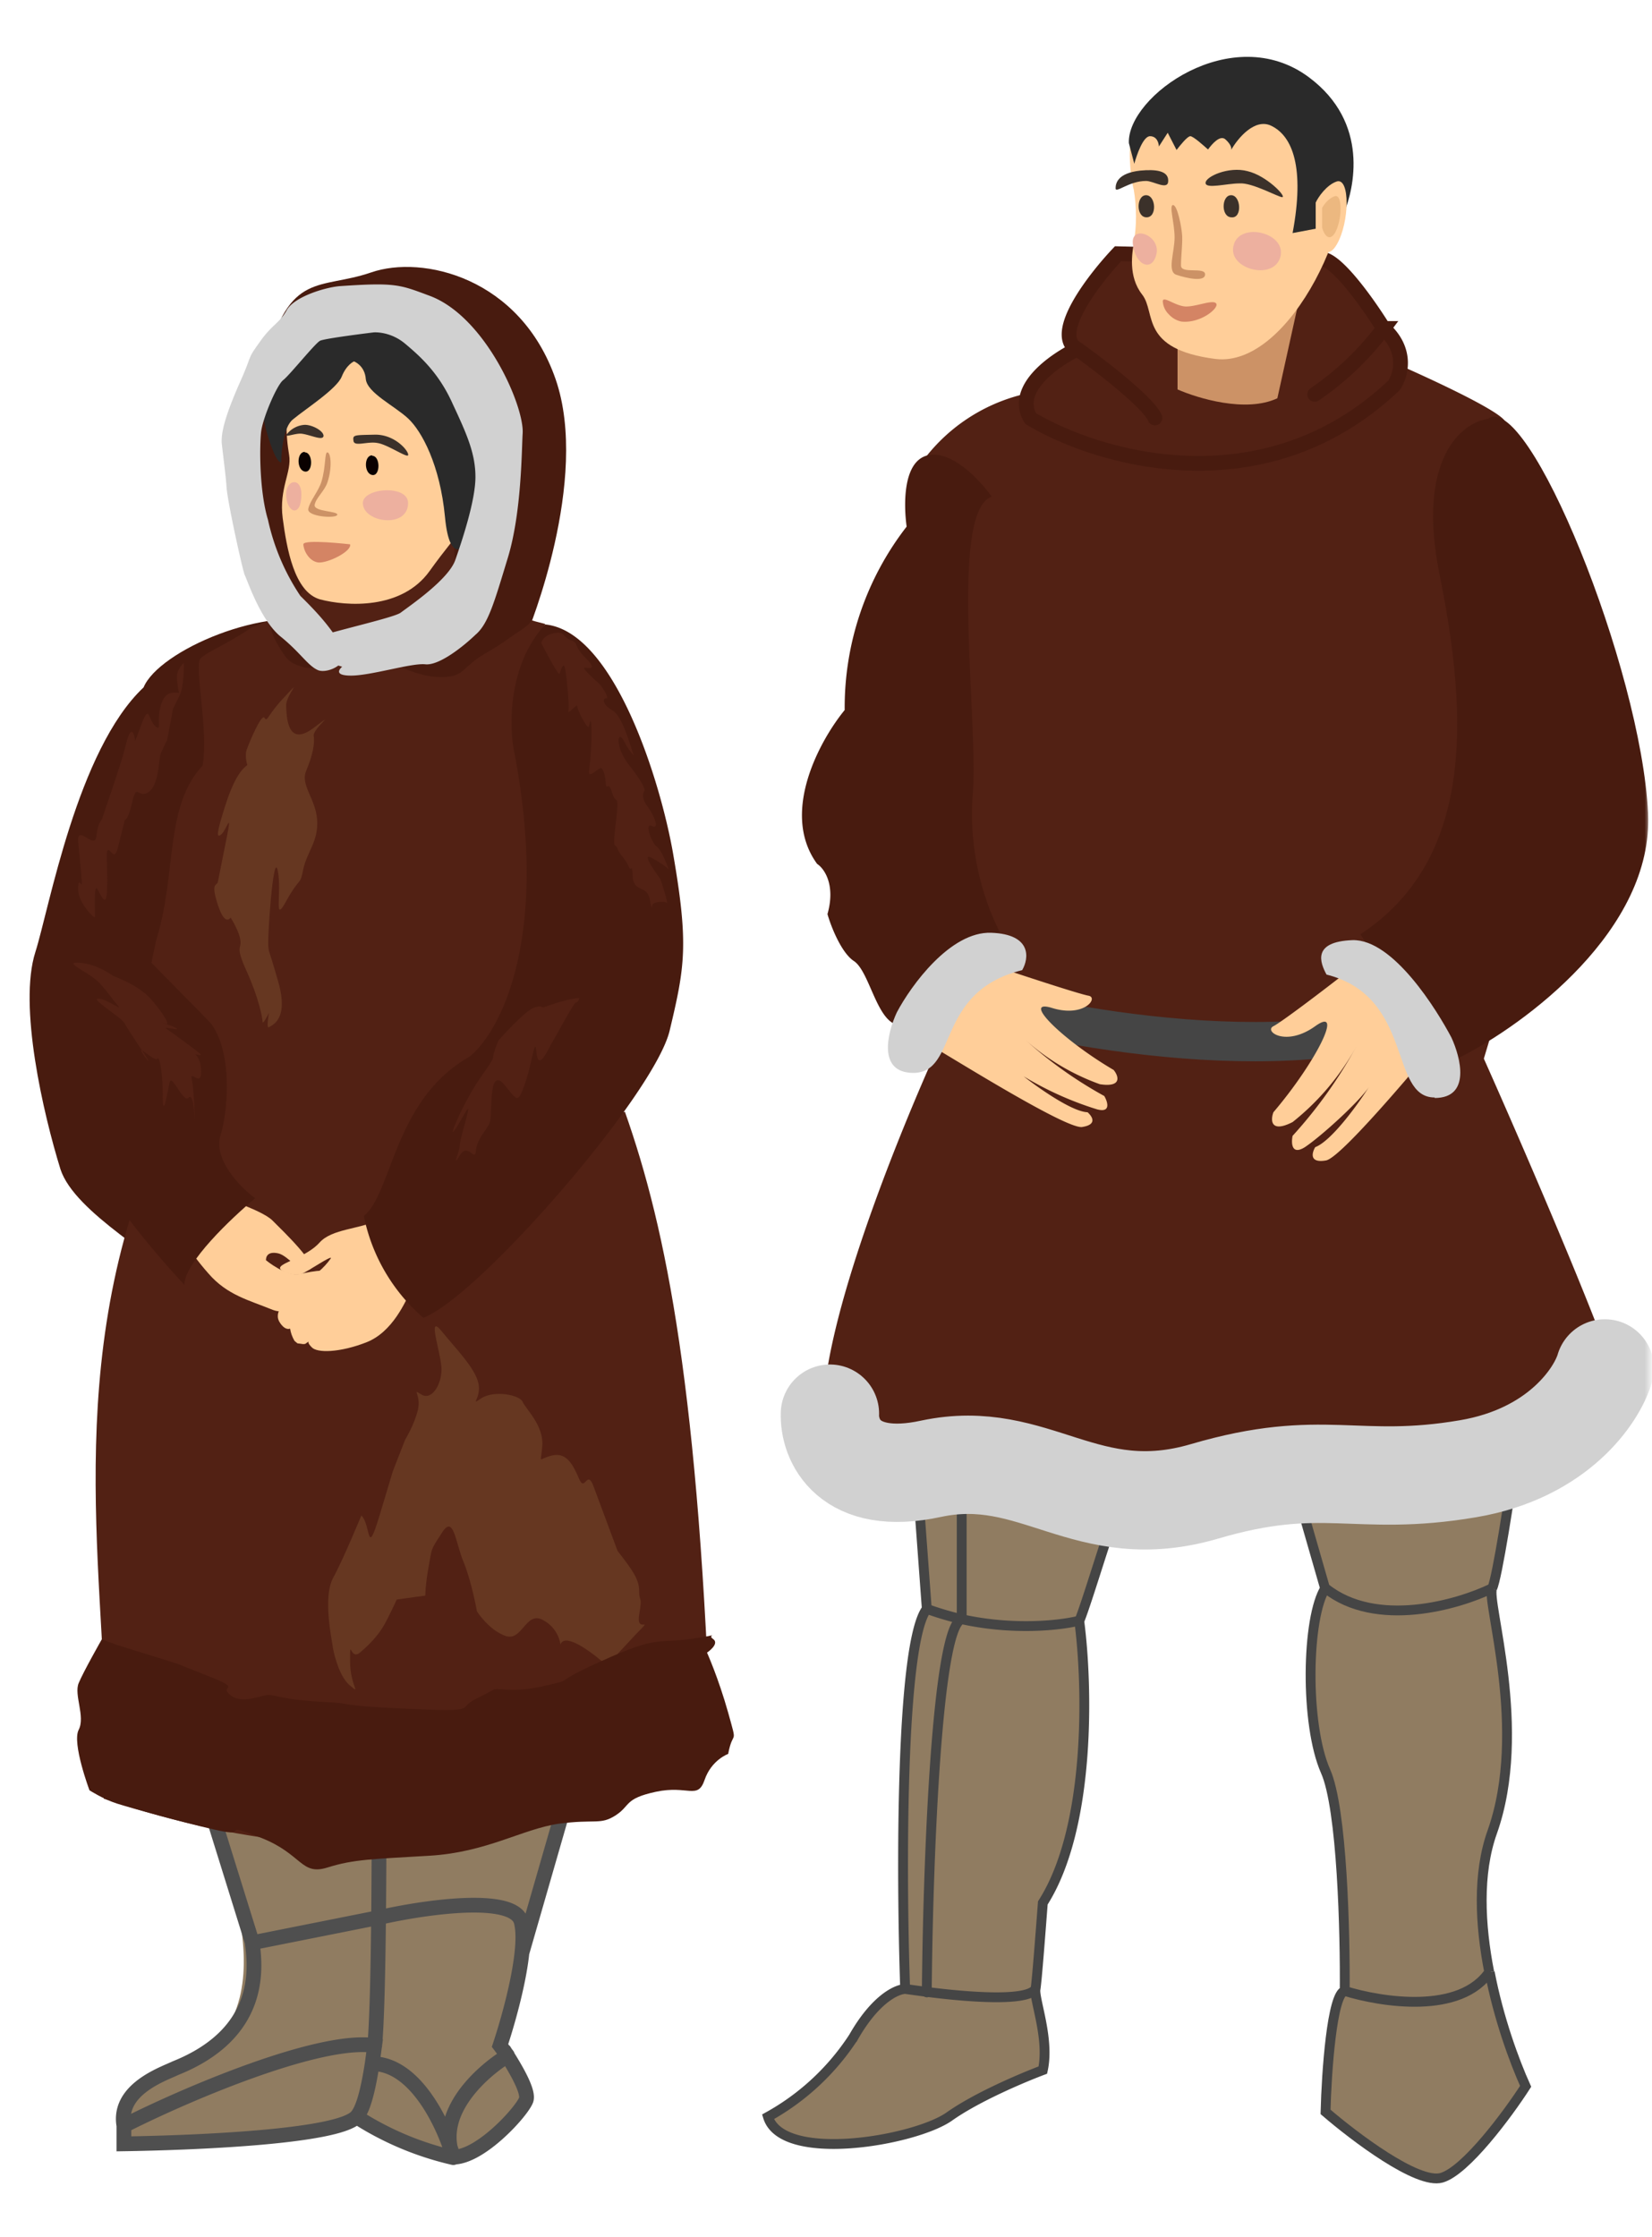
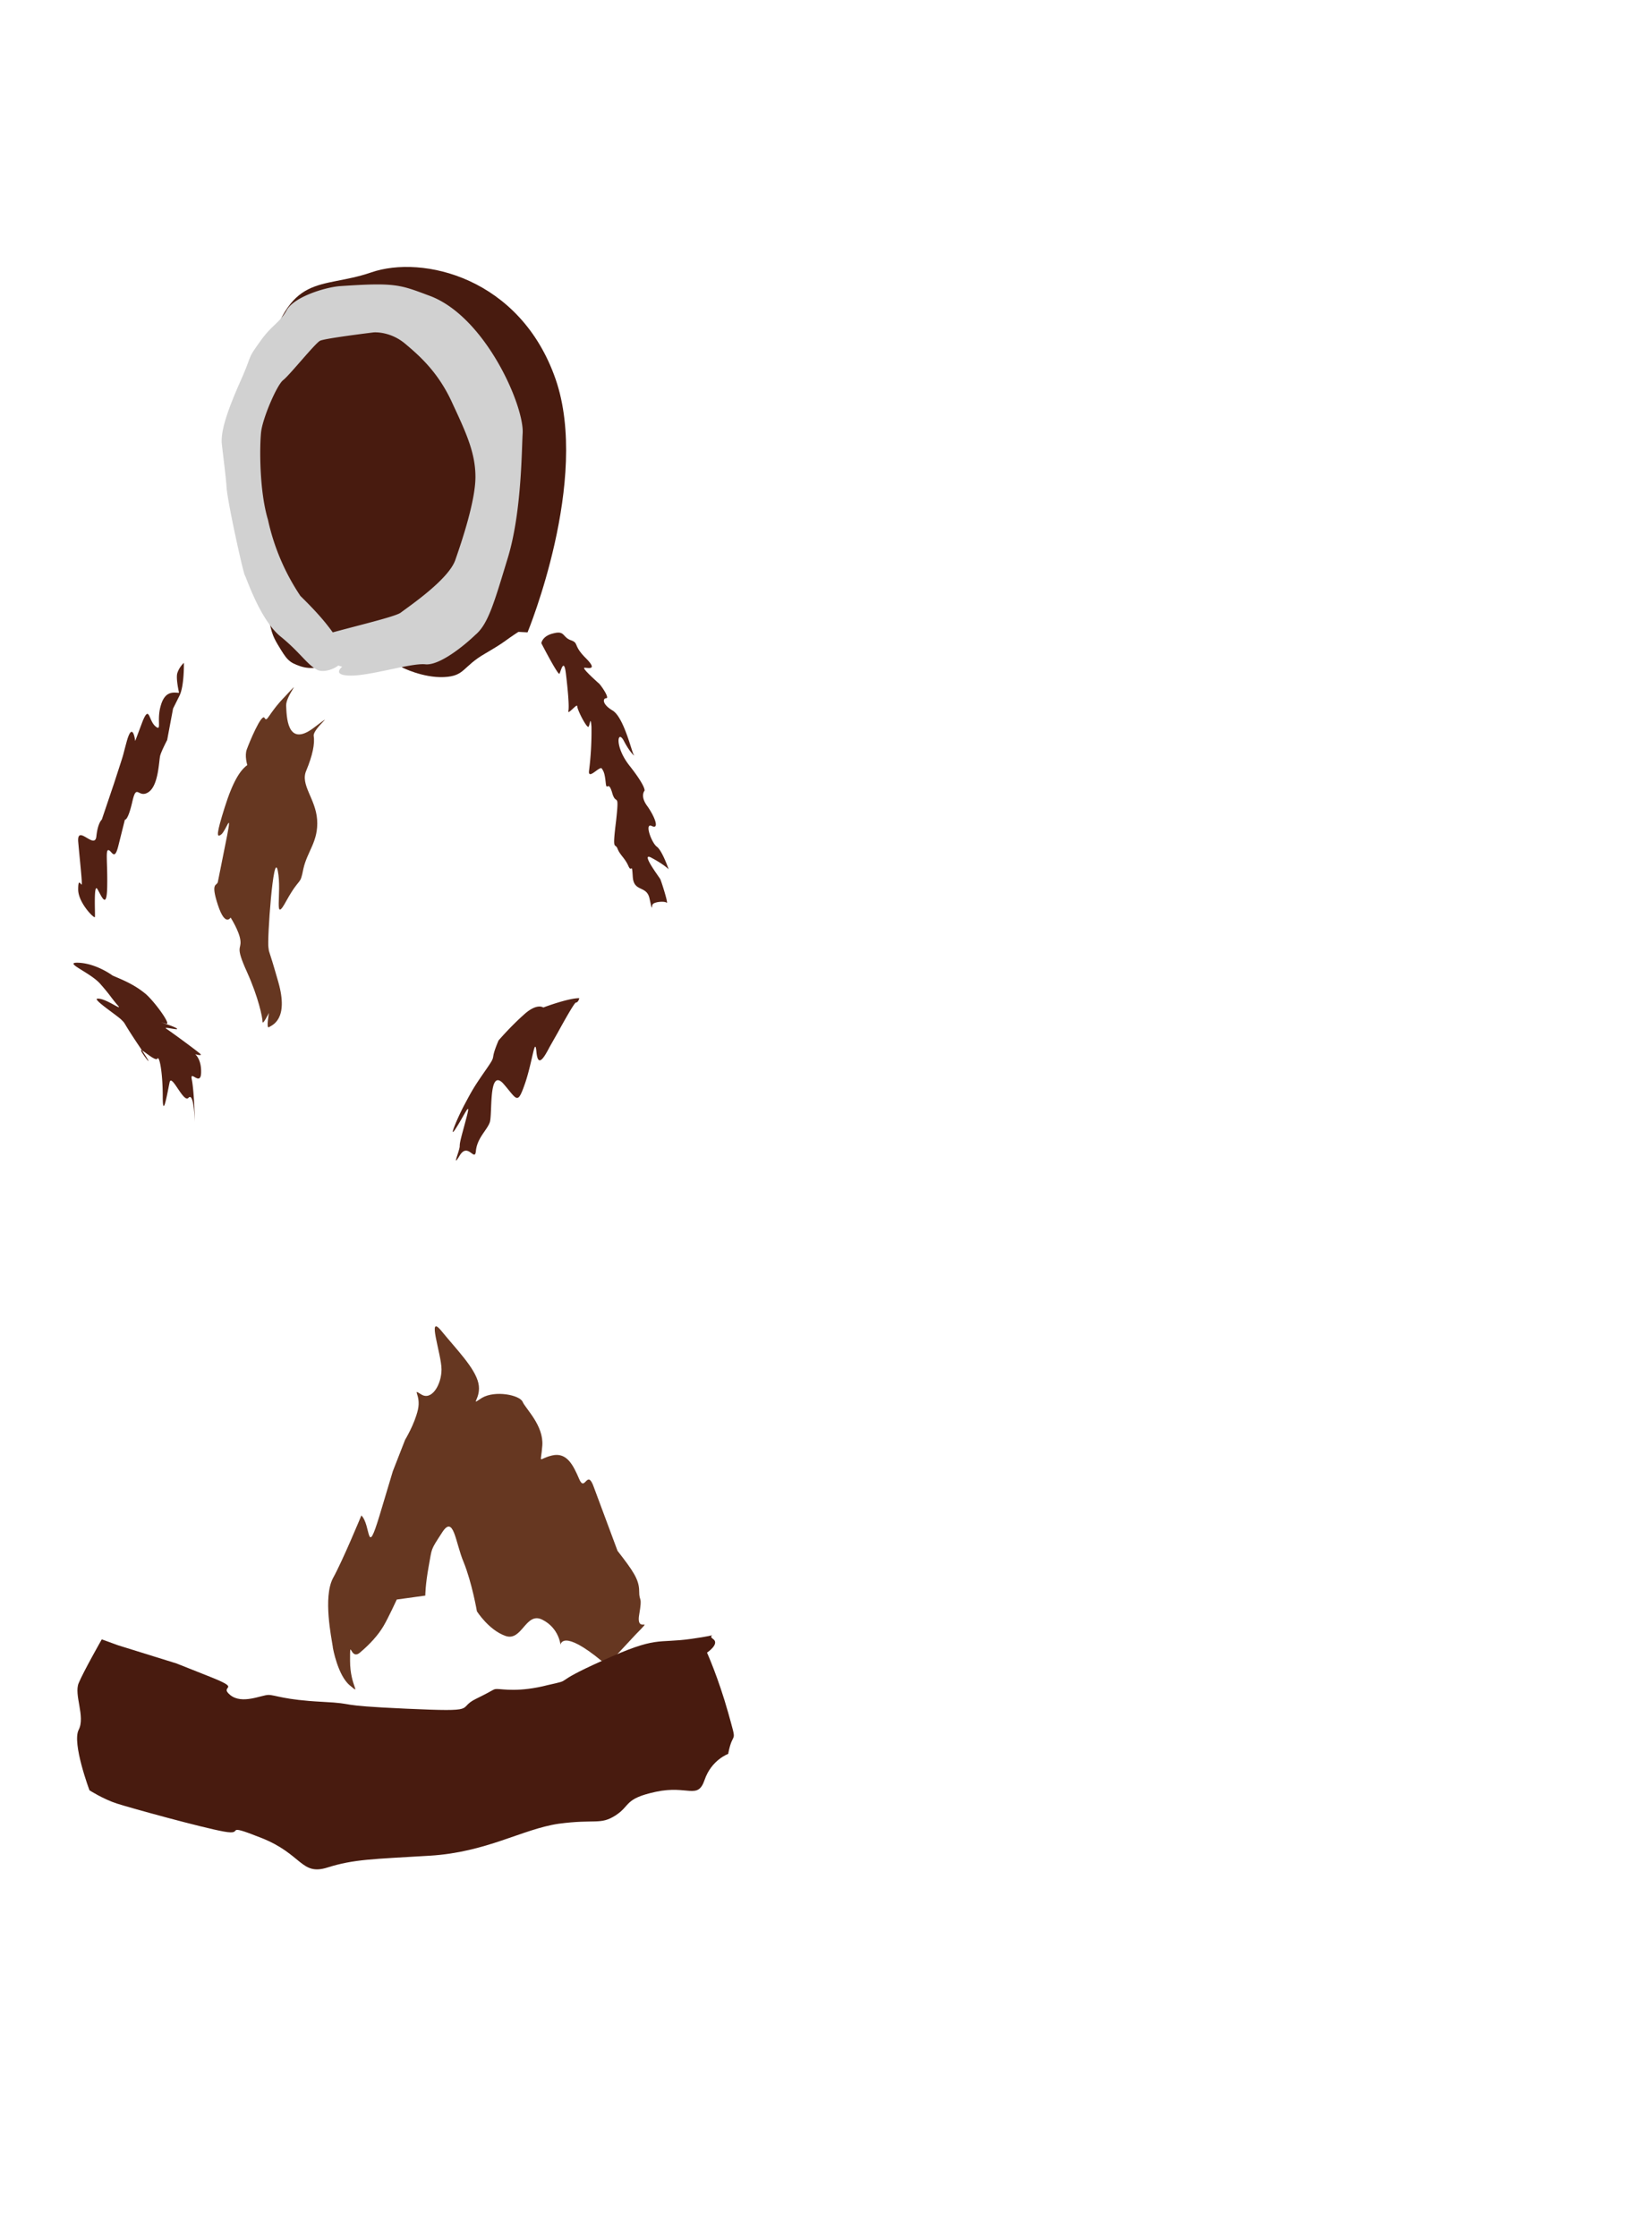
<svg xmlns="http://www.w3.org/2000/svg" width="336" height="455" fill="none">
  <path fill="#481B0F" d="m87.7 127.6 19.6 1s12.8-31 5.7-51.5c-7.2-20.7-27.1-25.3-37.5-21.7C65 59 58.9 55 54.1 73.4c-4.8 18.5-6.4 33.5-3.8 37.9s13.8 17.9 13.8 17.9z" />
  <mask id="a" width="336" height="455" x="0" y="0" maskUnits="userSpaceOnUse" style="mask-type:luminance">
-     <path fill="#fff" d="M335.5.3H.5v454h335z" />
-   </mask>
+     </mask>
  <g mask="url(#a)">
    <path fill="#907C61" d="M35.6 420.7c26.1-10 7.8-46.3 7.1-51.5l33.7-.2c46.6-12.3 43.9-19.7 30.8 22.3-1.2 7-3.4 18.7-5.5 24.8l1.5 2c2 3.2 4.4 7.5 3.8 9-.9 2.5-9.2 11.7-14.8 11.7-4.4 0-15-5.5-19.7-8.3-3.9 4.2-34.1 5.3-47.3 5.5v-3.7c-1.4-7.4 7.9-10.5 10.4-11.6" />
    <path stroke="#4F4F4F" stroke-linecap="round" stroke-width="3" d="m51.3 395-8.9-28.6M72.5 430.5c-3.9 4.2-34.1 5.3-47.3 5.5v-3.7m47.3-1.8a62 62 0 0 0 19.7 8.3m-19.7-8.3c1.4-1.5 2.4-5.6 3.2-10.8m-50.5 12.6c-1.3-7.4 8-10.5 10.5-11.7 17.7-7.1 16.3-20.3 15.6-25.5l26.1-5.2c8.9-2 27.1-4.7 28.6.9s-2.3 19.2-4.3 25.2l1.5 2m-78 14.3c12-6.1 39.6-18 51-16.3l-.5 3.7m16.5 19c5.5 0 13.8-9.1 14.8-11.6.6-1.6-1.8-5.8-3.8-9-5.2 3.2-14.7 11.6-11 20.7Zm0 0c-1.8-6.3-7.6-19-16.5-19m30.5-22.7 8.7-30.2-37.8.7c0 6.6 0 39.7-.9 48.6" />
    <path fill="#481B0F" d="M38.9 262.5c0-4.5 9.6-13.6 14.4-17.6-3-2.2-8.7-8-7-13s-4.2-17.4-7.4-23c9.8-24 39.7-78.2 27.6-82.1-12.1-4-34.2 5.5-37.3 13-13.5 12.7-19.2 45-22 53.8-3.5 10.9 1.6 32.9 5.1 44.2 2.9 8.9 20.5 18.2 26.6 24.7" />
    <path fill="#CBDBDE" d="m111.5 129.2-23.3-10.3-36.9 13.4-5.3 36.6 66.6 3.2 3.9-32z" />
    <path fill="#522114" d="M106.6 151.9c-2.2-9.3 1.4-19 4.3-25-22.2-5.4-17.9-16.4-18.6-17.5-.6-.8-16.4 10.2-29.6 10.5-1.4-1.7-.7 4-11.5 7.7-5.5 3.7-9 4.9-10.4 6.3s1.7 14.7.4 21.8c-7.8 8.4-5.2 21.9-9.4 35.4-6.7 29.9-.9 35.8-3.9 52.2-15.7 46.2-4.2 90.6-6.8 122.5 61.7 20.8 97.5 2.3 123.6-8-2.5-74.8-9.1-107.6-17.6-131.7l-4.6 1.4-7.4-74.3z" />
    <path fill="#FFCE99" d="M43.2 242.9s9.9 3 12.2 5.3 9.5 9.2 7.5 10-4.2-2.8-6.3-3.3c-2.7-.6-2.5 1.4-2.5 1.4s4.1 3.4 6.9 2.8c2.7-.6 6.7-1.4 8.1.5s-8.7 8.7-13.6 6.8c-4.9-2-9.3-3-13.1-7.4q-3.2-3.6-5.6-7.7 1-3.1 3-5.5 1.6-1.7 3.4-3" />
    <path fill="#481B0F" d="M28.6 193.5c-3 10.9-.5 40-2.1 48.7l-1.4 4.3c4.4 5.9 9.3 11.5 12.4 14.8 0-4.5 9.6-13.6 14.4-17.6-3-2.2-8.7-8-7-13 1.2-3.7 2.7-15.8-1.8-22.3-.7-1-14-14.1-14.5-15" />
    <path fill="#FFCE99" d="M84 246.2c1.9 2 4.1 3.9 5.7 6.2q3.6 5 3.8 5s-8.8 2.8-9.9 5-3.7 8.5-9.1 10.6-10 2.2-11.1 1c-1-1-.6-1.2-.6-1.2l-.7.5q-.4.1-.8 0l-.8-.1-.6-.5q-.7-1.2-.9-2.5s-.9.5-2-1.1q-.5-.7-.5-1.4 0-.8.4-1.4s-1.4-.2-2.1-2.7q-.2-.6-.1-1.2t.5-1.1 1-.7 1.2-.2c.9.2 1.5 1.6 4.3.2q3.4-1.6 5.6-4.7c.2-.7-4.7 2.7-6 3.2s-4.8-.5-4.3-1.4c.5-1 5.5-2.2 8-5s8.1-2.7 11.7-4.5q3.3-1.7 7.3-2" />
    <path fill="#481B0F" d="M110.9 127c-7.6 8.2-7.4 20.8-6.3 26 7.3 38-3 57-9.1 61.9-15.4 8.7-15.7 27.7-21.5 32.4A37 37 0 0 0 86.1 268c11.2-4.2 47-45.4 50.1-58.4s3.9-17.5.7-36c-2.5-14.4-11.9-45.2-26-46.6" />
-     <path fill="#FFCE99" d="M60 77.2c-2.4 5-1.8 11.8-1.2 15.3s-2.1 6.8-1.3 12.9c.8 6 2.3 15 7.6 16.5 5.3 1.4 16.6 2.2 22.3-5.8s12.7-15.2 13.2-18.3c.5-3.7 4-28-7-30.5-11.2-2.6-27.3-3.4-33.6 9.9" />
    <path fill="#3B312A" d="M71.9 89.7c.2 1.2 2.9 0 4.9.4 2 .3 5.9 3 6.2 2.5.3-.7-2.6-4.3-6.8-4.2s-4.5 0-4.3 1.3M65.8 88.7c-.2 1-2.7-.3-4.5-.5-1.2-.1-3.1.7-3.1.3a5 5 0 0 1 3.8-2.1c1.6 0 3.9 1.3 3.8 2.3" />
    <path fill="#0A0100" d="M75.7 92.7c1.7 0 1.7 4.2 0 3.9s-1.7-4 0-4M62 92c1.7 0 1.7 4.2 0 3.9s-1.7-4 0-4" />
    <path fill="#CC9266" d="M66.6 92c-.6-.1-.3 2.9-1.2 5.9-.6 2-2.4 4-2.7 5.6s5.7 2 5.9 1.2-4.8-.6-4.6-2 2-2.8 2.6-4.6c1-3 .7-6 0-6.1" />
    <path fill="#D48464" d="M71.2 110.7c.4 1.4-4.4 3.8-6.4 3.7-2-.2-3.1-2.6-3.1-3.7s9.5 0 9.5 0" />
    <path fill="#EDB09F" d="M83 102.3c0-3.8-9.2-3.1-9.2 0 0 4 9.2 5.3 9.2 0M61.3 100.5c0-3.5-3.1-3-3.1 0 0 3.8 3.1 5 3.1 0" />
    <path fill="#907C61" d="M308.4 295.2c-1.2 8.4-3.8 25.8-4.8 27.8-1.3 2.5 7.4 28.8 0 49.6-3 8.4-2.5 18.8-.6 28.5 1.9 9.4 5 18 7.3 23.2-3.7 5.6-12.2 17.2-17.1 18.6s-17.8-8.3-23.6-13.4c.2-8 1.3-24.1 3.9-24.6.1-11.7-.5-37.1-3.9-44.7-4.2-9.5-3.9-31.3 0-37.3l-9-31.3z" />
    <path stroke="#454545" stroke-width="2" d="M303.5 323c1-2 3.7-19.3 4.8-27.8l-47.8-3.5 9 31.3m34 0c-1.3 2.5 7.4 28.8 0 49.6-3 8.4-2.5 18.8-.6 28.5m.6-78.1c-7 3.4-23.6 8.2-33.9 0m3.9 81.9c-2.6.6-3.7 16.6-3.9 24.6 5.8 5 18.7 14.8 23.6 13.4s13.5-13 17.1-18.6c-2.3-5.1-5.5-13.8-7.3-23.2m-29.5 3.8c.1-11.7-.5-37.1-3.9-44.7-4.2-9.5-3.9-31.3 0-37.3m3.9 82c7.4 2.3 23.6 4.9 29.5-4" />
    <path fill="#907C61" d="M225.7 311c-1.5 4.2-5 15.8-6.2 18.6 1.7 12.6 2.5 41.8-7.4 57.3-.4 5.2-1.2 15.9-1.5 17.6-.3 2 2.9 10.2 1.5 16.5-4 1.5-13.5 5.5-19.1 9.5-7.1 4.9-33.9 9.5-36.8 0a49 49 0 0 0 17.4-16.2c4.5-8 8.9-9.8 10.6-9.8-.8-22.8-1-70.3 4.4-77.3l-2.1-28.5 9.1.8 36.2 3.4z" />
    <path stroke="#454545" stroke-linecap="round" stroke-width="2" d="M219.5 329.7c1.2-2.8 4.7-14.4 6.2-18.6l6.2-8.1-36.2-3.4m23.8 30c1.7 12.7 2.5 41.9-7.4 57.4-.4 5.2-1.2 15.9-1.5 17.6m8.9-75c-4 1-13.5 2-23.9-.3m0 0q-3.5-.8-7.1-2.1m7.1 2v-29.6m0 29.7c-5.2 1.6-6.9 51.3-7.1 75.9m-4.3-.7c-1.7 0-6.1 1.9-10.6 9.8a49 49 0 0 1-17.4 16.2c2.9 9.5 29.7 4.9 36.8 0 5.6-4 15.1-8 19.1-9.5 1.4-6.3-1.8-14.4-1.5-16.5-1.6 2.6-13.5 1.7-22.1.6l-4.4-.6c-.8-22.8-1-70.3 4.4-77.3m0 0-2.1-28.5 9.1.8" />
    <path fill="#522114" d="M306 85.5c-2-2.5-16.2-9-23.1-12 0 10.6-53.3 3.9-71.1 6a36 36 0 0 0-25.9 16.9l7 111.9c-12 25.8-33.4 79.7-22.4 88.7 13.7 11.3 20.3-7.7 39.9 3.5s68.7-2.1 80.9 0c12.3 2 39.9-7.7 38.2-17.2-1.4-7.6-19-48.5-27.7-68l4.2-14c.8-37.6 2-113.3 0-115.8" />
    <path stroke="#454545" stroke-width="8" d="M194.7 203c22.9 6.7 75.5 16 102.7 0" />
    <path fill="#FFCE99" d="M273.5 198c-4.2 3.3-12.9 9.9-14.5 10.7-2 1 2.5 4.3 8.5 0s.1 7.4-8.5 17.5c-.6 1.6-.6 4.3 3.9 2a51 51 0 0 0 13.2-15.8 94 94 0 0 1-13.2 18.6c-.3 1.5-.2 4 2.5 2.3 3.3-2.2 11-9.2 13-12.2-2.4 3.8-7.7 11-10.9 12.2-.7 1.2-1.2 3.3 2.2 2.7s22.3-23.6 25.4-27.3l-9.3-10.6zM205.7 197.6c4.5 1.5 14 4.6 15.7 4.9 2.1.4-.9 4.5-7.4 2.5s2.1 6.5 12.5 12.6c1 1.2 1.8 3.6-2.8 2.9a46 46 0 0 1-16-9.8 85 85 0 0 0 16.9 12.2c.7 1.2 1.4 3.5-1.5 2.7a67 67 0 0 1-14.9-6.7c3.2 2.5 9.9 7.2 13 7.3.9.8 2.1 2.5-1.1 3s-26.3-14-30-16.1l5-12z" />
    <path fill="#481B0F" d="M292.8 116.9c-4.8-23.7 4.6-31 9.8-31.7 8.1-6.1 31.2 50.7 32.6 80.2 1.1 23.7-25 42.9-38.2 49.6-3.4 1-15-16.2-20.3-25 22.8-15 22.1-43.5 16.1-73.1" />
    <path fill="#522114" d="M283.5 78.4c-26.4 25-60.3 14.9-73.9 6.7-3.6-6 4.8-11.8 9.5-14.1-5-3.1 3.5-14.2 8.4-19.4l41.4 1c3.1 0 9.7 9.5 12.6 14.2 5 4.5 3.4 9.6 2 11.6" />
    <path stroke="#481B0F" stroke-linecap="round" stroke-width="3" d="M281.4 66.8c5 4.5 3.5 9.6 2.1 11.6-26.4 25-60.3 14.9-73.9 6.7-3.6-6 4.8-11.8 9.5-14.1 4.8 3.4 14.6 11 15.8 14m46.5-18.2c-2.9-4.7-9.5-14.1-12.6-14.1l-41.4-1.1c-4.9 5.2-13.5 16.3-8.4 19.4m62.4-4.2a59 59 0 0 1-14 13.4" />
    <path fill="#CC9266" d="M239.5 79V68l25.2-9.2-4.9 22.2c-6.4 3-16.2 0-20.3-1.8" />
    <path fill="#FFCE99" d="M246.2 17.2c11.6.6 22.5 0 26.8 12.8s-10.4 44.9-25.8 43c-15.5-2-12-9.4-14.9-13.1s-2-8.5-1.7-10.5q.9-5.4 0-10.8c-.9-3.4-1.7-12.8 1.3-15.4 2.9-2.6 14.3-6 14.3-6" />
    <path fill="#3B312A" d="M245.2 37.2c0-1.3 4.7-3.4 8.5-2.4 3.9.9 8 5.2 7.1 5.3-.8 0-6.1-3-8.7-2.8-2.6 0-6.9 1.2-6.9-.1M237.6 36.8c0 2-3 0-4.5 0-3.5 0-6.2 2.6-6.2 1.5s.5-3.1 5-3.6c3.1-.3 5.7 0 5.7 2M250.4 39.7c-2 0-2.1 4.5.1 4.5 2.2.2 1.9-4.5-.1-4.5M233.1 39.7c-2 0-2.1 4.5.1 4.5s1.9-4.5-.1-4.5" />
    <path fill="#CC9266" d="M238.6 41.7c-.9 0 .3 3.6.3 6.6s-1.6 7 .4 7.6c2.1.7 5.8 1.5 5.8-.1s-4.9 0-4.9-1.8c0-2 .4-5 .2-6.5-.1-1.3-.9-5.7-1.8-5.8" />
    <path fill="#D48464" d="M247.4 61.8c.4 1-3.3 4-7.1 3.6q-1.5-.3-2.6-1.5a4 4 0 0 1-1.2-2.6c0-1.2 2.2.7 4.3 1s6.1-1.6 6.6-.5" />
    <path fill="#EDB09F" d="M260.4 52.3c1.4-5-8.3-7.3-9.5-2.4-1.3 4.8 8.1 7.3 9.5 2.4M235.2 51.7c.9-3.8-5.1-6.1-4.8-2.2.4 4.4 3.9 6 4.8 2.2" />
    <path fill="#2A2A2A" d="m268.2 46.4-5.3 1c2.5-13.3 0-19.7-4.3-21.8-3.4-1.7-6.9 2.6-8.2 4.9.1-.2.1-1-1.1-2.1-1.1-1.1-2.8.9-3.6 2-.9-.8-3-2.7-3.6-2.7s-2.1 1.9-2.8 2.8l-1.8-3.5-1.8 2.8c0-.7-.4-2.1-1.8-2.1s-2.7 3.8-3.2 5.6l-1.1-4.2c-.4-9.5 21-25 36.6-13.4 12.5 9.3 9.1 22.8 7.2 27.5-4.4-7.3-4.4-1.5-5.2 3.2" />
    <path fill="#FFCE99" d="M271.9 49.7c-2.1 3.6-3.8.2-4.3-2v-6.5c.5-1.1 2.2-3.6 4.3-4.3 2.7-.8 2.6 8.3 0 12.8" />
    <path fill="#ECB880" d="M271.5 47.4c-1.3 2-2.3 0-2.6-1.1v-4c.3-.6 1.3-2 2.6-2.4 1.6-.5 1.5 4.9 0 7.5" />
    <path fill="#481B0F" d="M188.7 92.6c5-1.1 10.7 5.2 13 8.4-8.8 3.2-2.5 46.5-3.9 61.2a54 54 0 0 0 5.6 27.5c-9.5.3-18 12.6-21 18.7-4.2-1.1-5.6-11-8.8-13-2.5-1.7-4.6-7-5.3-9.5 1.7-6-.7-9.3-2.1-10.2-7.6-10.4.6-25.2 5.6-31.3a60 60 0 0 1 12.6-37.3c-.6-4.4-.8-13.3 4.3-14.5" />
    <path fill="#D1D1D1" d="M185.8 218.2c-7.4 0-5.3-8.2-3.4-12.3 2.9-5.5 10.9-16.5 19.2-16.2s7.7 5.2 6.3 7.6c-17.8 4.4-12.9 20.8-22.1 20.9M291.8 223.3c7.4 0 5.3-8.2 3.4-12.3-2.9-5.5-11.8-20-20.1-19.8-8.3.3-6.6 4.6-5.3 7 17.8 4.5 12.7 25 22 25" />
    <path stroke="#D1D1D1" stroke-linecap="round" stroke-width="20" d="M326.4 278.3c-1.6 5.5-9.5 17.3-27.8 20.4-22.9 3.9-29.4-2.5-53.6 4.6s-34.4-9.1-55.6-4.6c-17 3.7-20.8-6-20.6-11.2" />
    <path fill="#2A2A2A" d="M72 73.5s2.2.8 2.4 3.6c.3 2.8 5.8 5.4 8.6 8s6.5 9.5 7.5 20c1 10.7 4.6 5.2 4.6 5.2s7.2 2 9.3-9.3-4.9-28.2-12.5-33c-7.6-4.6-9.5-9.3-13.5-6.6s-4-1.7-7.2-1.1-10.4 4-13.1 9.2c-2.6 5-6 11.2-3.9 18.2 2 7 3 6.3 3 6.3s0-7 2.5-8.8c2.4-2 8.8-6.1 9.8-8.6s2.5-3.1 2.5-3.1" />
  </g>
  <path fill="#663721" d="M67.7 335c-.3-2-2-10.1 0-14 2-3.6 5.8-12.8 5.8-12.8 2 2 1 8.9 3.7 0l2.7-9 2.5-6.4s1.9-3.1 2.6-6.1c.7-3.1-1.4-4.4.7-3.1s4.1-2 4.1-5.1-3.1-11.6 0-7.8 6.8 7.5 7.5 10.6-2 4.8.7 3c2.7-1.6 7.7-.6 8.3.8s4.3 4.8 4 8.9c-.3 4-1 2.7 2 2s4.3 2 5.5 4.8 1.6-2.3 3 1.7l4.8 12.9c3.1 4 4.4 5.8 4.4 8.2s.7.7 0 4.8 3.3-.1-.7 4l-4 4.3s5.4 8-2.8 1.2-8.5-3.4-8.5-3.4-.3-3.4-3.7-5.1-4.1 4.5-7.5 3.3-5.8-5-5.8-5-1-5.8-2.7-10c-1.7-4-2-9.8-4.4-6-2.4 3.7-2 3-2.7 6.8s-.7 6-.7 6l-5.8.8S79 329 78 330.7q-1.6 2.7-4.8 5.4c-2 1.7-2-3.4-2 1.7s2.4 7 0 5c-2.5-2-3.5-7.7-3.5-7.7" />
  <path fill="#481B0F" d="M107.3 125.6s2.6-.1-1.4 2.6c-4 2.6-2.6 2-7.2 4.7-4.7 2.7-4.1 4.6-8.4 4.8s-8.6-2-8.6-2 16.2-11.6 17.5-14c1.3-2.3 8.1 3.9 8.1 3.9M51.3 114.6c.5 1.7 1.5 7.7 2.8 10.3s.6 3.2 2.4 6.2 2.2 3.6 4.6 4.4 4.4 0 4.4 0z" />
  <path fill="#D1D1D1" d="M76 67.6s3.3-.3 6.4 2.3 6.9 6 9.7 12.3c2.8 6 4.6 10 4.6 14.8s-2.7 12.9-4.1 16.9-9.4 9.4-11.1 10.7c-1.8 1.3-19.8 5-20.8 6.5s8.9 4.5 8.9 4.5-2.3 1.8 1.8 1.8 12.3-2.6 15.1-2.3 7.7-3.6 10.2-6c2.6-2.2 3.8-6.5 6.6-15.7s2.8-22 3-25.2c.4-5.5-7.5-23.7-18.8-28-6.2-2.3-6.9-2.8-18.5-2-3.1.3-9.2 2.2-10.7 4.9s-3 2.9-5.5 6.5c-2.6 3.6-1.4 2.3-3.8 7.7s-4.1 10-3.9 12.8c.3 2.8.8 6.4 1 9.2s3.3 17 3.7 17.7 3.1 9 7.2 12.4c4.1 3.3 5.6 6 7.7 6.9 2 .8 7.1-1.5 4.9-5-2.3-3.2-3.4-5.1-8.5-10.1a45 45 0 0 1-6.6-15.5c-1.8-6-1.7-15-1.4-17.8s3.2-9.6 4.5-10.6 6.5-7.5 7.5-8S76 67.6 76 67.6" />
  <path fill="#481B0F" d="M20.7 333.4s-3.7 6.5-4.7 8.9 1.4 6.8 0 9.5 2.2 12.3 2.2 12.3 2.8 1.8 5.6 2.7 17.3 4.9 21.8 5.7-.7-2 7.6 1.3 8 7.7 13.4 6 9.2-1.7 20.8-2.4 18.8-5.4 26.2-6.5c7.5-1 8.5.3 11.6-1.7s1.7-3.4 8.2-4.8 8.5 1.7 9.9-2.4 4.8-5.3 4.8-5.3c1-5.3 2-1.2 0-8.4-2-7.1-4.3-12.2-4.3-12.2s2.7-1.8 1.2-2.8 2.7-1-4.4 0-6.8-.7-18 4.4c-11.2 5-5.4 3.7-11.2 5-5.8 1.5-9.2.8-10.2.8s-.3 0-4.4 2 1.2 2.7-14.2 2-9.3-1-17.1-1.4-9.5-1.4-10.9-1.4-5.4 2-7.8 0 2.7-1-4.1-3.7l-6.8-2.7-11.9-3.7z" />
  <path fill="#522114" d="M36.4 140.9c-.9 0-2.8-.6-3.7 2.6-.9 3 .3 5.4-1.1 4.2s-1.2-4.4-2.6-1l-1.5 4s-.5-4.2-1.7 0c-1.2 4.4-.2 1.2-2.6 8.6l-2.5 7.4s-.8.6-1.1 3.4-3.9-2.5-3.7 1c.3 3.5.9 8.8.7 8.8s-.7-1.4-.7 1c0 2.7 3.3 6 3.4 5.6s-.3-7 .5-5.7 1.9 4.4 2-.4c.1-5-.4-7.7.3-7.5s1.2 2.3 2-1l1.3-5.2s.6.3 1.5-3.6c.9-4 1.2-.6 3.3-2s2.1-6.5 2.4-7.5 1.4-3.1 1.4-3.1l1.2-6.4 1.3-2.6c1-2 .9-6.7.9-6.7s-.9.8-1.3 2c-.4 1 .3 4 .3 4M113.8 137c.3-.6.9-3.3 1.3 0s.7 6.7.5 7.6 1.8-1.6 1.8-1c0 .8 2 4.6 2.3 4.2s.4-2.4.6 0a64 64 0 0 1-.5 9c-.2 1.9 2.2-1.1 2.6-.5s.6 1 .8 2.9.5-.7 1.3 2c.8 2.9 1.5-.6.8 5.8-.8 6.4-.2 4.3.3 5.6s1.5 1.9 2.2 3.5.7-1 .9 2.2 2.8 1.7 3.4 4.4.4 1.9.6 1.3 2.5-.8 2.9-.4c.4.3-1.1-4.4-1.3-4.8s-4.3-5.8-1.7-4.3c2.6 1.4 3.4 2.3 3.4 2.3s-1.3-3.8-2.4-4.6-2.6-5-1-4.2c1.5.7.7-1.7-.9-4-1.6-2.1-.6-3.2-.6-3.2s.3-.8-3-5c-3.2-4-2.5-7.6-1.2-5.1s2.4 3.3 2 2.8-2-7.6-4.3-9c-2.2-1.3-2-2.5-1.3-2.5.8 0-1.3-3-1.6-3.1-.3-.3-3.5-3.1-2.8-3.1s2.8.6.2-2-1.3-3-3-3.6-1.2-2-3.5-1.4c-2.3.5-2.5 2-2.5 2s3.5 6.8 3.7 6.2M117.8 203c-2.3 0-7.3 1.9-7.3 1.9s-1.3-1-4 1.5c-2.7 2.4-5.1 5.2-5.1 5.2-2 4.7-.1 2.4-2.6 6s-2.8 4.2-4.3 7-3.4 7.4-1.8 4.9c1.7-2.6 3.2-6.1 2.2-2.3s-1.4 5-1.4 5.9-1.7 4.7 0 1.9 3.1 1.5 3.3-1c.3-2.6 2.2-4.1 2.8-5.7s-.3-11.1 2.7-8c2.9 3.3 2.9 4.6 4.5 0 1.5-4.4 2-9.7 2.3-6.4s1.5 1.3 2.7-1l1.7-3s3.1-5.7 3.6-6c.5 0 .7-.8.7-.8M22.9 198.4c1.8.8 4.3 1.7 6.8 3.8 1.9 1.7 5.2 6.3 4.1 6l-1.1-.3s2.9.9 3.3 1.3-2.9-.5-2.2 0c.8.5 6.8 4.9 7 5.2.3.4-1.1 0-1.1 0s1.3 1 1.2 3.8-2.3-.7-1.9 1.3c.4 1.9.6 6.7.6 7.8v1c0-1.8-.3-6.2-1.3-5-1 1-3.4-5-3.8-3.2s-1.4 7.9-1.4 2.9-.7-8.4-1.1-7.7-3.6-2.4-3.3-1.6 3.4 4.7-.3-.8-2.7-4.5-3.7-5.5-6.4-4.5-4.7-4.3c1.7 0 5.4 2.9 3.8 1.2-1.5-1.8-1.3-1.8-3.4-4.2s-7.9-4.5-4.3-4.3 6.8 2.6 6.8 2.6" />
  <path fill="#663721" d="M50.3 155.6c-1.4 1-2.9 3.2-4.6 8.6s-1.7 6.3-.7 5.5 2.2-5 1.2.2l-1.9 9.5c-.2.8-1.5 0 0 4.6s2.6 2.6 2.6 2.6 1.8 2.8 2 4.7-1.1 1 1.3 6.3 3.2 9.4 3.2 10.2 1.3-1.8 1.3-1.8-.6 3.3 0 2.9 4.1-1.5 1.9-9.2-1.8-5.5-2-7c-.3-1.3 1-20.1 1.9-15.6s-1 11.2 1.8 6c2.8-5 2.7-2.8 3.4-6.4.8-3.6 3.1-5.6 2.8-10-.3-4.3-3.5-7.1-2.2-10q1.9-4.6 1.5-7.1c-.1-1.5 5.2-5.5-.1-1.5-5.4 4-5.4-2.6-5.5-4.6s3.6-6-.1-2c-3.7 3.8-3.7 5.5-4.3 4.5s-3.1 5-3.6 6.4c-.5 1.3.1 3.2.1 3.2" />
</svg>